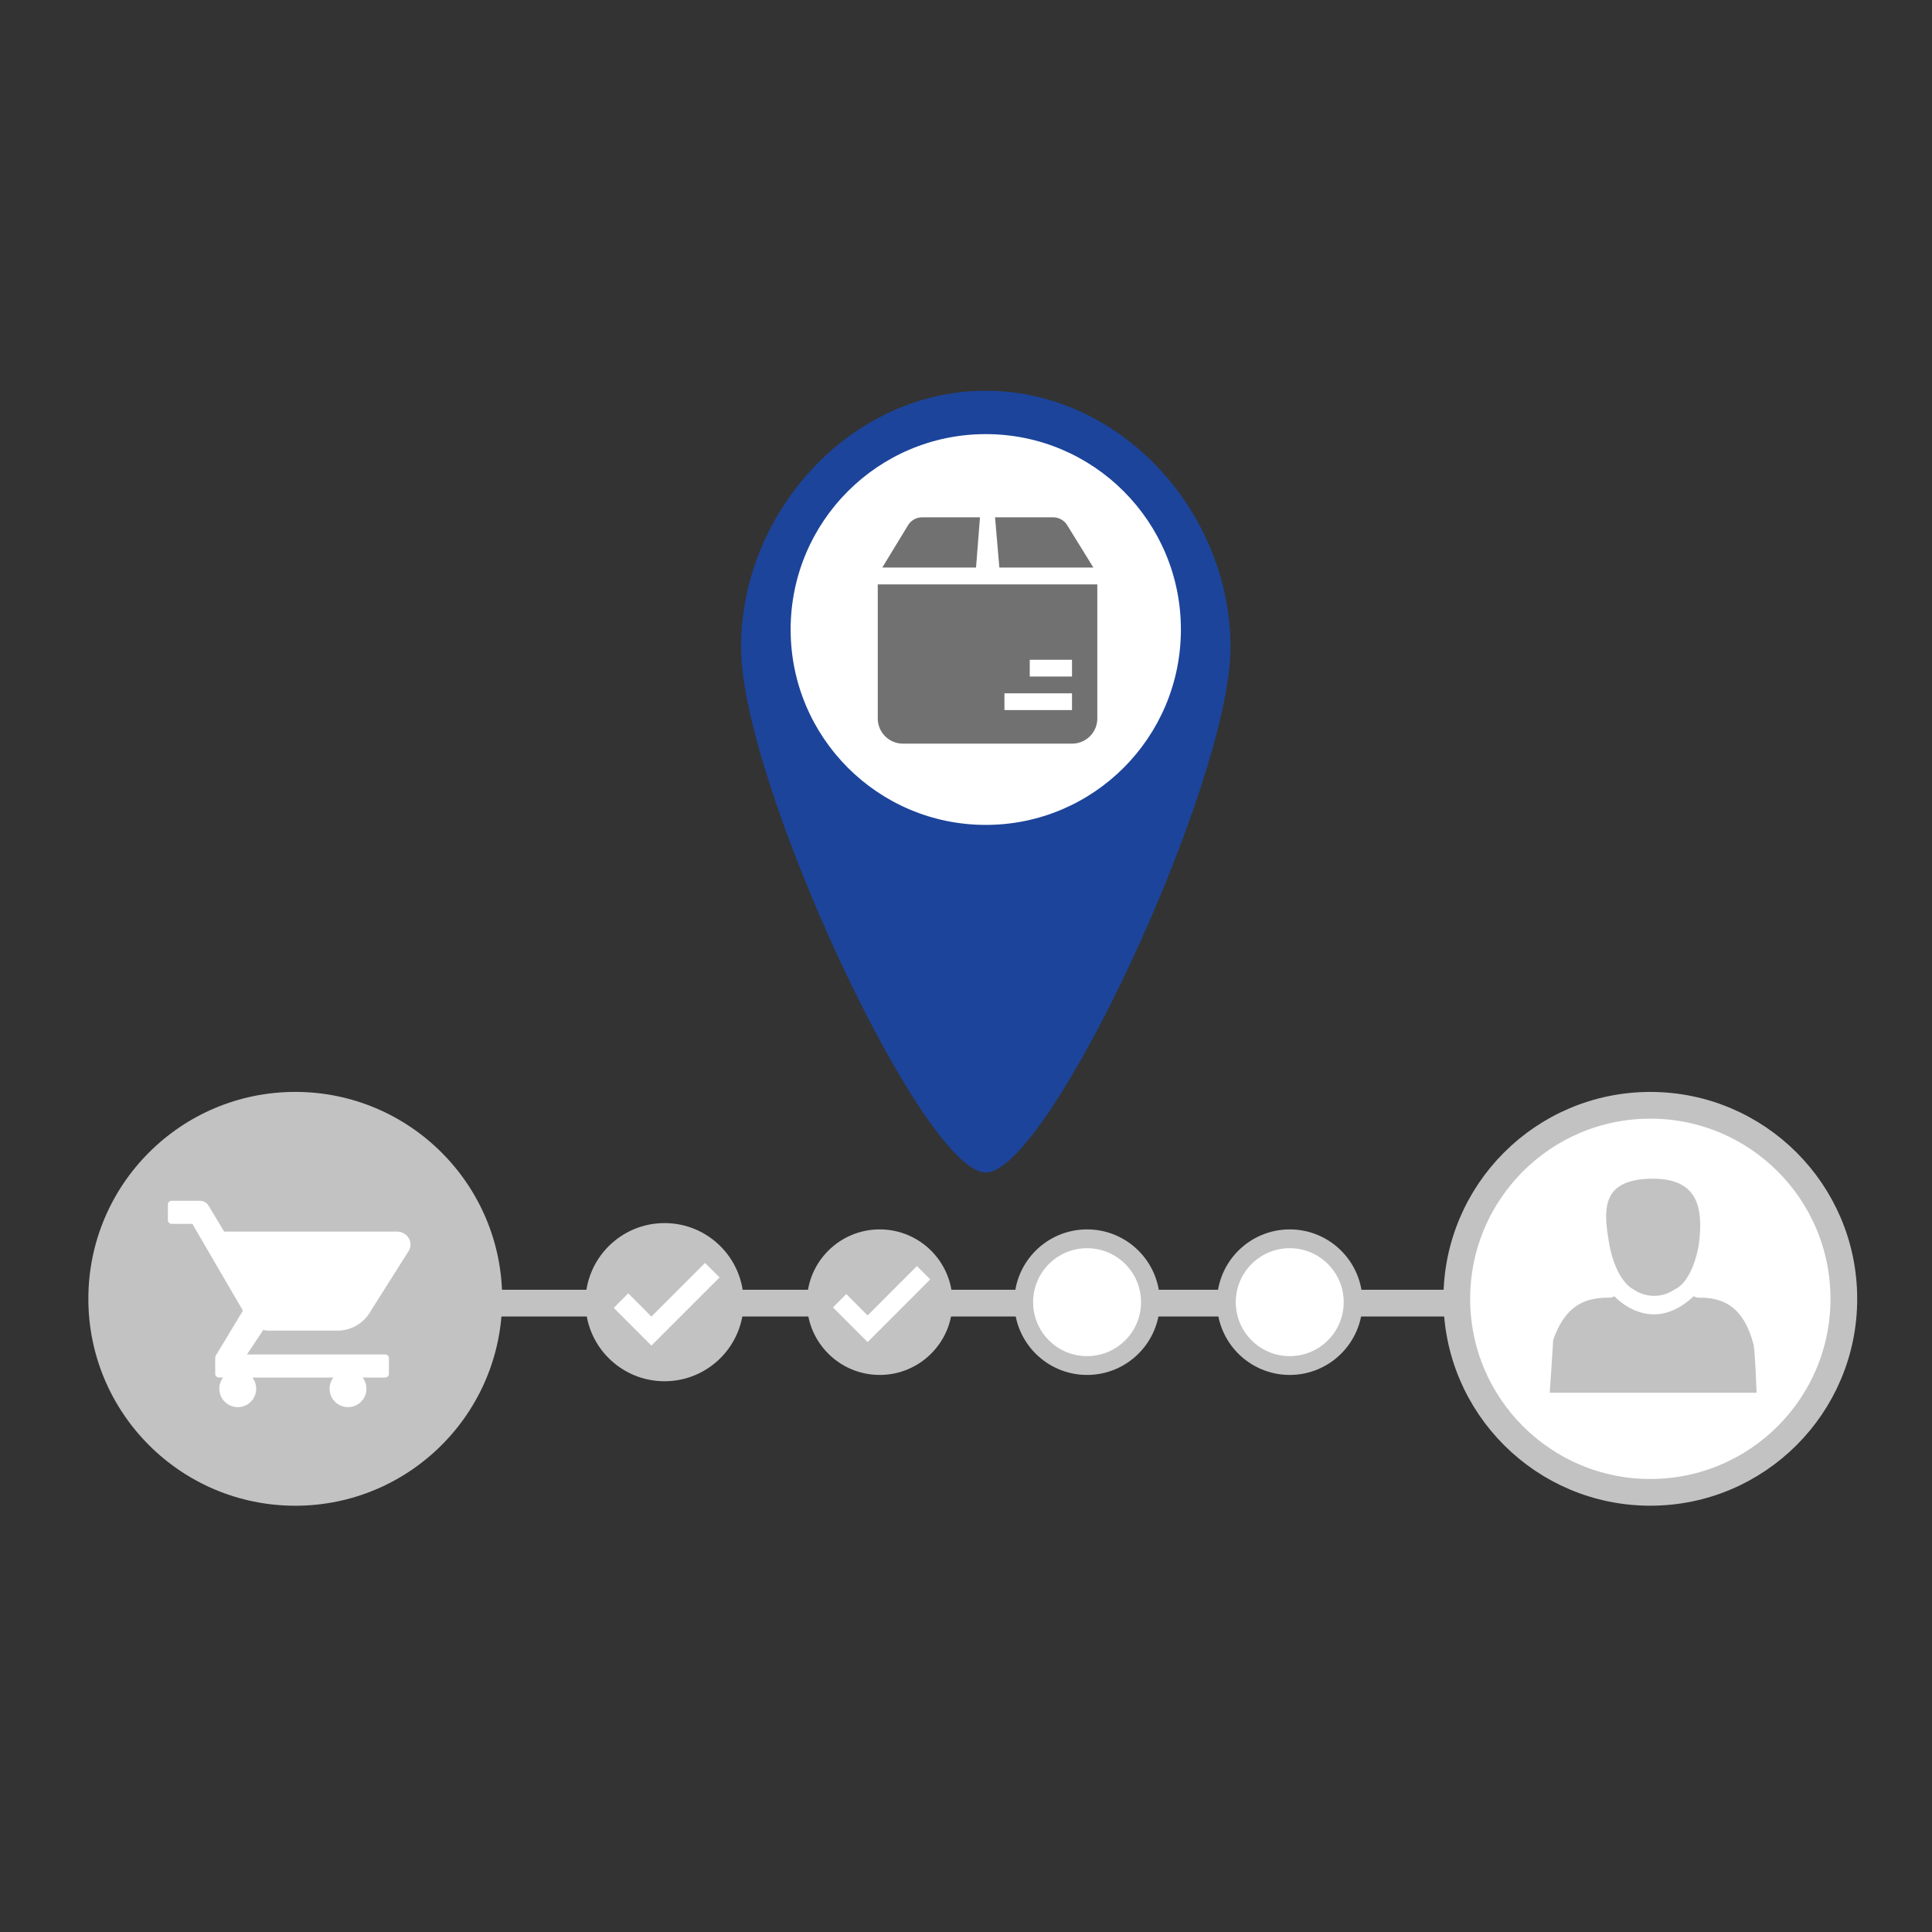
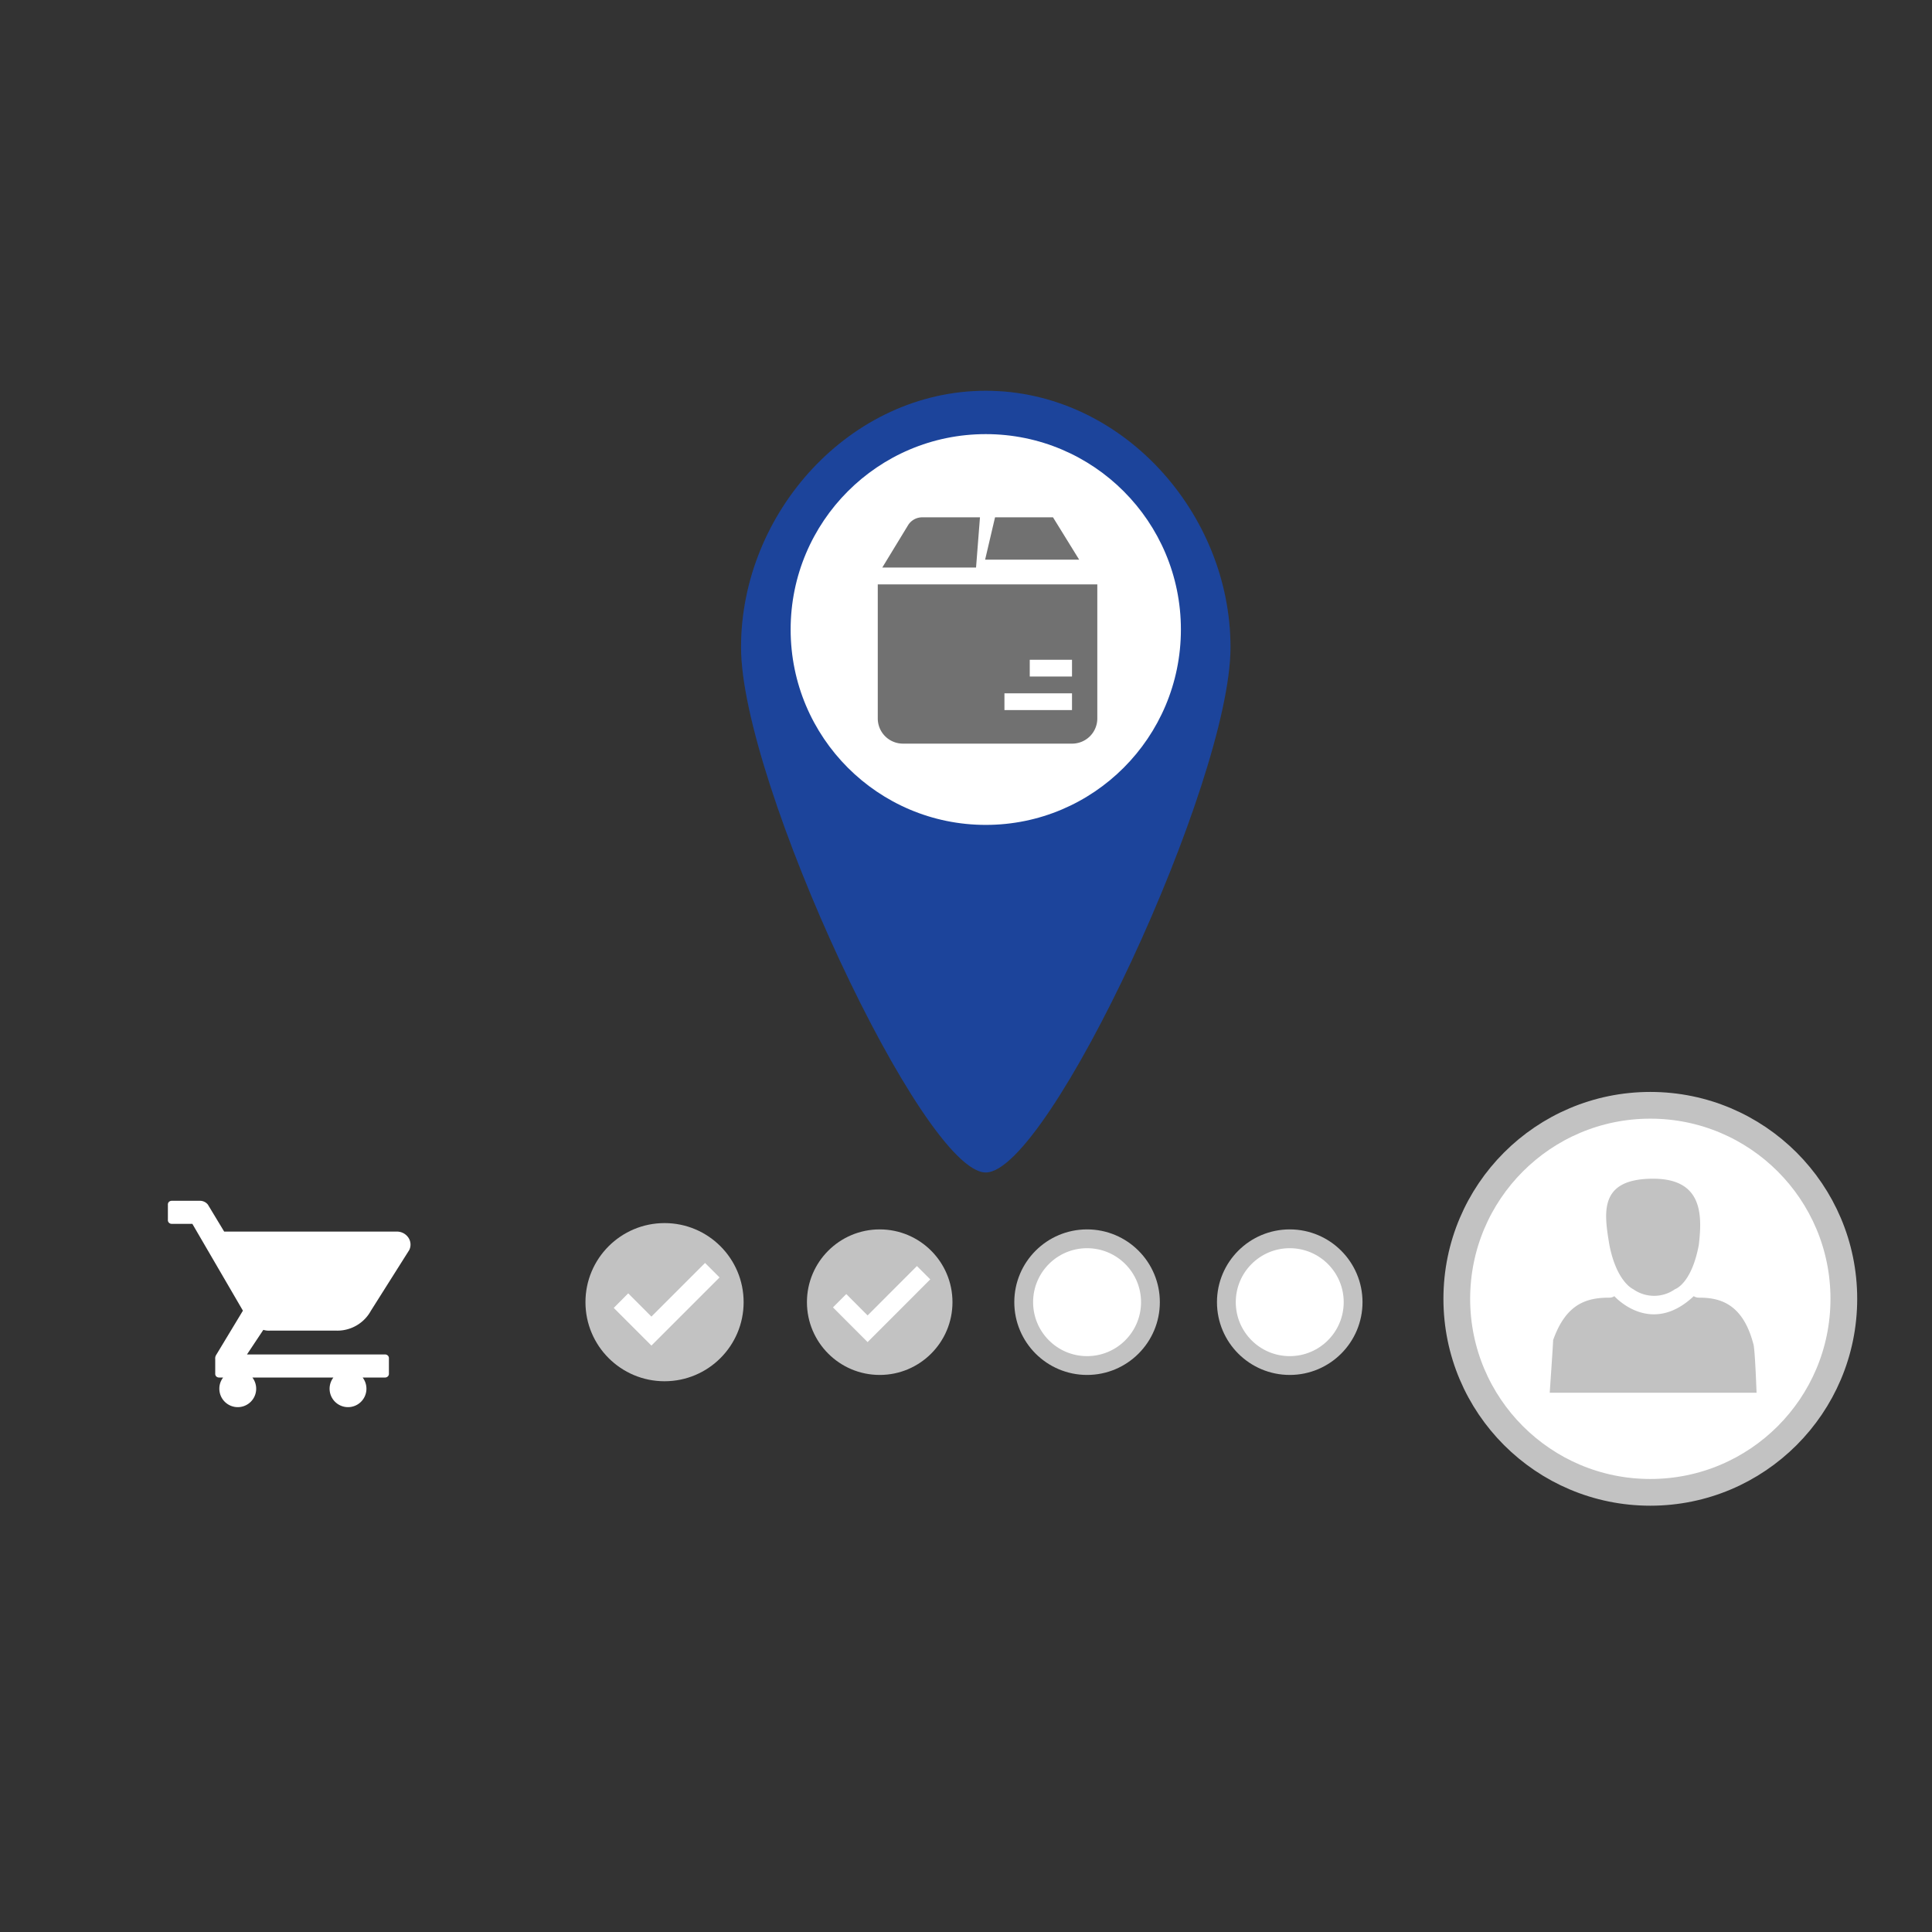
<svg xmlns="http://www.w3.org/2000/svg" id="Ebene_1" data-name="Ebene 1" width="300" height="300" viewBox="0 0 300 300">
  <rect x="0" y="0" width="300" height="300" fill="#333333" stroke="none" />
  <defs>
    <style>.cls-1{fill:none;stroke-linecap:square;}.cls-1,.cls-3,.cls-4{stroke:#c2c2c2;}.cls-1,.cls-4{stroke-width:4.15px;}.cls-2{fill:#c2c2c2;}.cls-3,.cls-4,.cls-5{fill:#fff;}.cls-3{stroke-width:2.92px;}.cls-6,.cls-7{fill:#1c449b;}.cls-7{fill-opacity:0.15;}.cls-8{fill:#717171;}</style>
  </defs>
  <title>300x300_01</title>
-   <path class="cls-1" d="M45.85,202.35H263.48" />
  <circle class="cls-2" cx="103.19" cy="202.2" r="12.28" />
  <circle class="cls-2" cx="136.6" cy="202.2" r="11.3" />
  <circle class="cls-3" cx="168.8" cy="202.2" r="9.84" />
  <circle class="cls-3" cx="200.27" cy="202.2" r="9.84" />
  <circle class="cls-4" cx="256.26" cy="201.68" r="30.05" />
  <polygon id="path-1" class="cls-5" points="101.15 208.94 95.3 203.09 97.55 200.83 101.15 204.44 109.48 196.11 111.73 198.36 101.15 208.94" />
  <polygon id="path-3" class="cls-5" points="134.72 208.4 129.34 203.01 131.41 200.94 134.72 204.26 142.38 196.59 144.45 198.66 134.72 208.4" />
  <path id="path-5" class="cls-2" d="M253.6,200.18a5.62,5.62,0,0,0,6.5,0s2.55-.79,3.69-6.87c.56-4.73.56-10.28-7.09-10.28-8.49,0-7.63,5.28-6.79,10.31C251.05,199.11,253.6,200.18,253.6,200.18Zm18.64,8.44c-1.68-6.34-5.35-7.12-8.4-7.12a1.46,1.46,0,0,1-.84-.23c-6.72,6.34-12.32,0-12.32,0a1.43,1.43,0,0,1-.83.23c-3.64,0-6.72,1.07-8.68,6.59,0,.53-.53,8.17-.53,8.17h32.12C272.76,216.53,272.52,209.15,272.24,208.62Z" />
-   <circle class="cls-2" cx="45.85" cy="201.68" r="32.13" />
  <path class="cls-5" d="M41.9,206.62H52.28a5.94,5.94,0,0,0,5.32-3.1l5.95-9.42a1.92,1.92,0,0,0-.13-1.91,2.14,2.14,0,0,0-1.77-.95H34.81l-2.53-4.19a1.58,1.58,0,0,0-1.14-.59H26.7a.65.65,0,0,0-.46.16.55.55,0,0,0-.17.43v2.39a.54.54,0,0,0,.17.43.62.62,0,0,0,.46.17h3.17l7.85,13.48-4.18,6.92a1,1,0,0,0-.12.59v2.27a.57.57,0,0,0,.17.44.63.63,0,0,0,.46.16h.6a2.8,2.8,0,0,0-.59,1.72,2.86,2.86,0,1,0,5.13-1.72H51.77a2.86,2.86,0,1,0,4.54,0h3.45a.61.61,0,0,0,.45-.16.55.55,0,0,0,.18-.44v-2.38a.55.55,0,0,0-.18-.44.61.61,0,0,0-.45-.16H38.35l2.54-3.82A2.86,2.86,0,0,0,41.9,206.62Z" />
  <path id="path-7" class="cls-6" d="M153.07,182.06c9.78,0,38-60.6,38-81.55s-17-39.83-38-39.83-38,18.88-38,39.83S143.29,182.06,153.07,182.06Z" />
  <path id="path-7-2" data-name="path-7" class="cls-7" d="M153.07,182.06c9.78,0,38-60.6,38-81.55s-17-39.83-38-39.83-38,18.88-38,39.83S143.29,182.06,153.07,182.06Z" />
  <ellipse class="cls-5" cx="153.07" cy="97.75" rx="30.3" ry="30.34" />
  <path class="cls-8" d="M136.3,90.74h34.09v20.82a3.91,3.91,0,0,1-3.91,3.91H140.21a3.91,3.91,0,0,1-3.91-3.91Z" />
-   <path class="cls-8" d="M152.17,80.33l-.61,7.8H137L141,81.56a2.58,2.58,0,0,1,2.21-1.23Zm2.34,0h9a2.58,2.58,0,0,1,2.21,1.23l4.06,6.57h-14.6Z" />
+   <path class="cls-8" d="M152.17,80.33l-.61,7.8H137L141,81.56a2.58,2.58,0,0,1,2.21-1.23Zm2.34,0h9l4.06,6.57h-14.6Z" />
  <rect class="cls-5" x="155.97" y="107.66" width="10.49" height="2.6" />
  <rect class="cls-5" x="159.9" y="102.45" width="6.56" height="2.6" />
</svg>